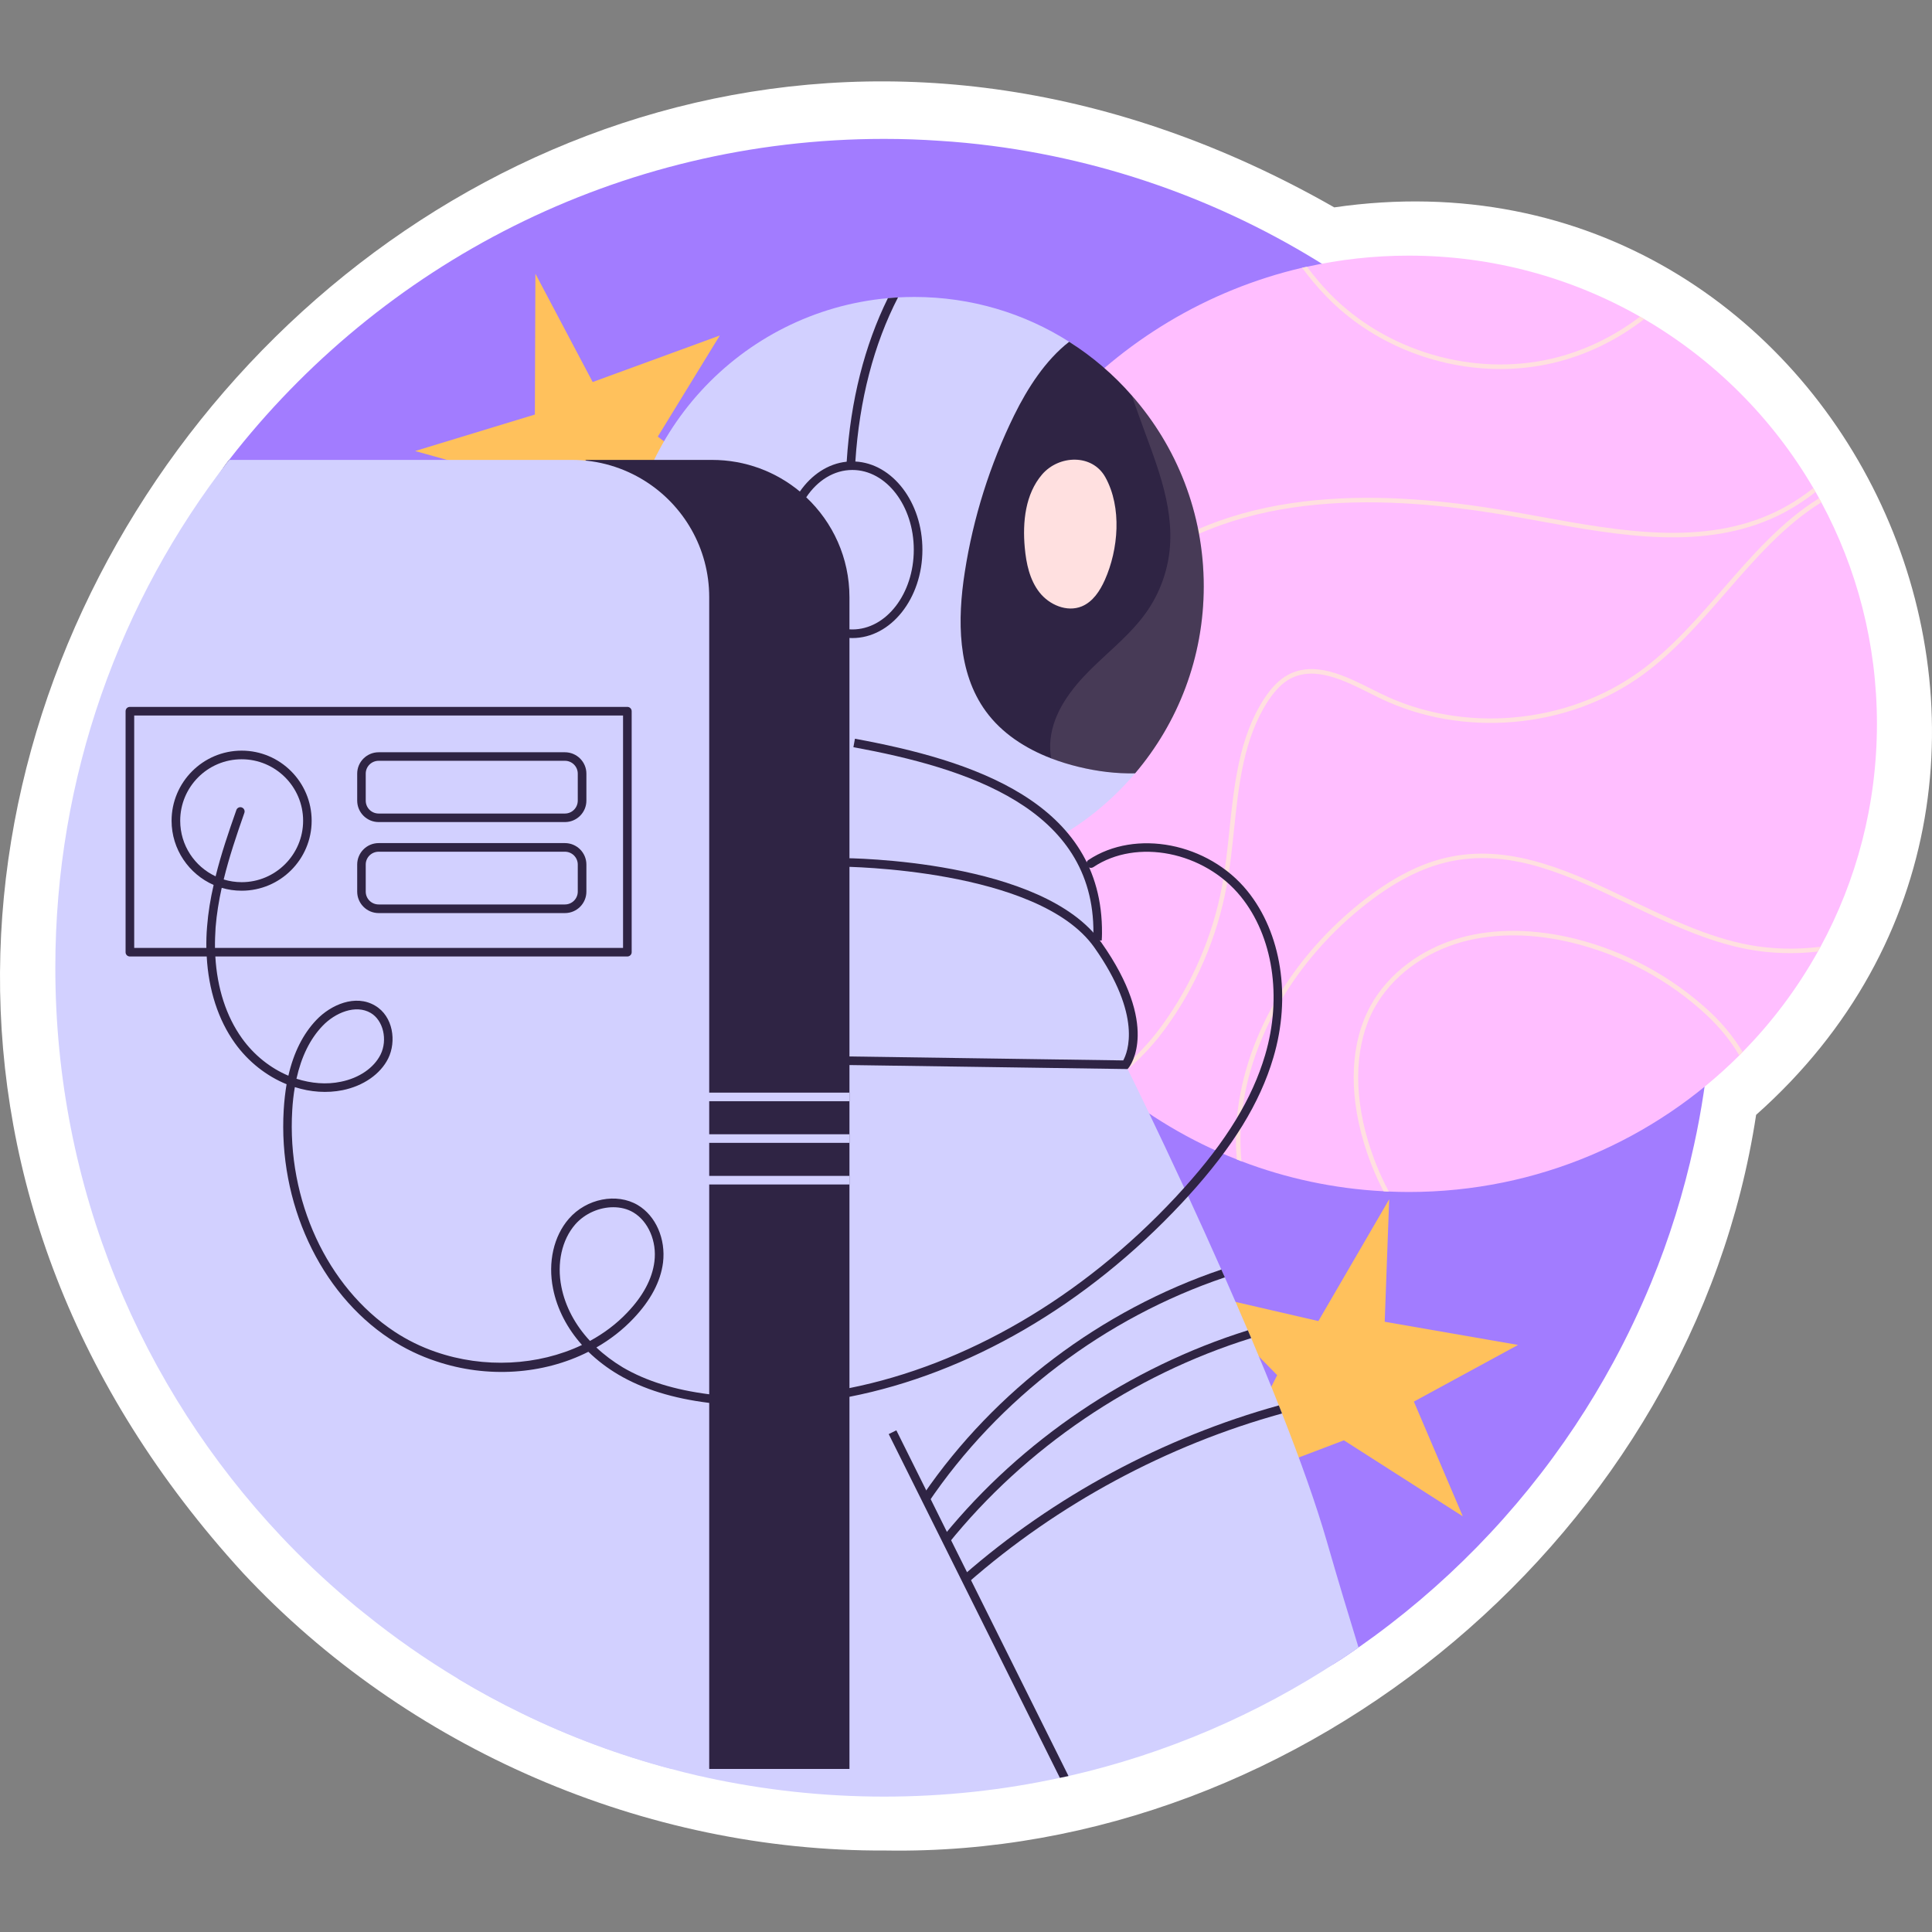
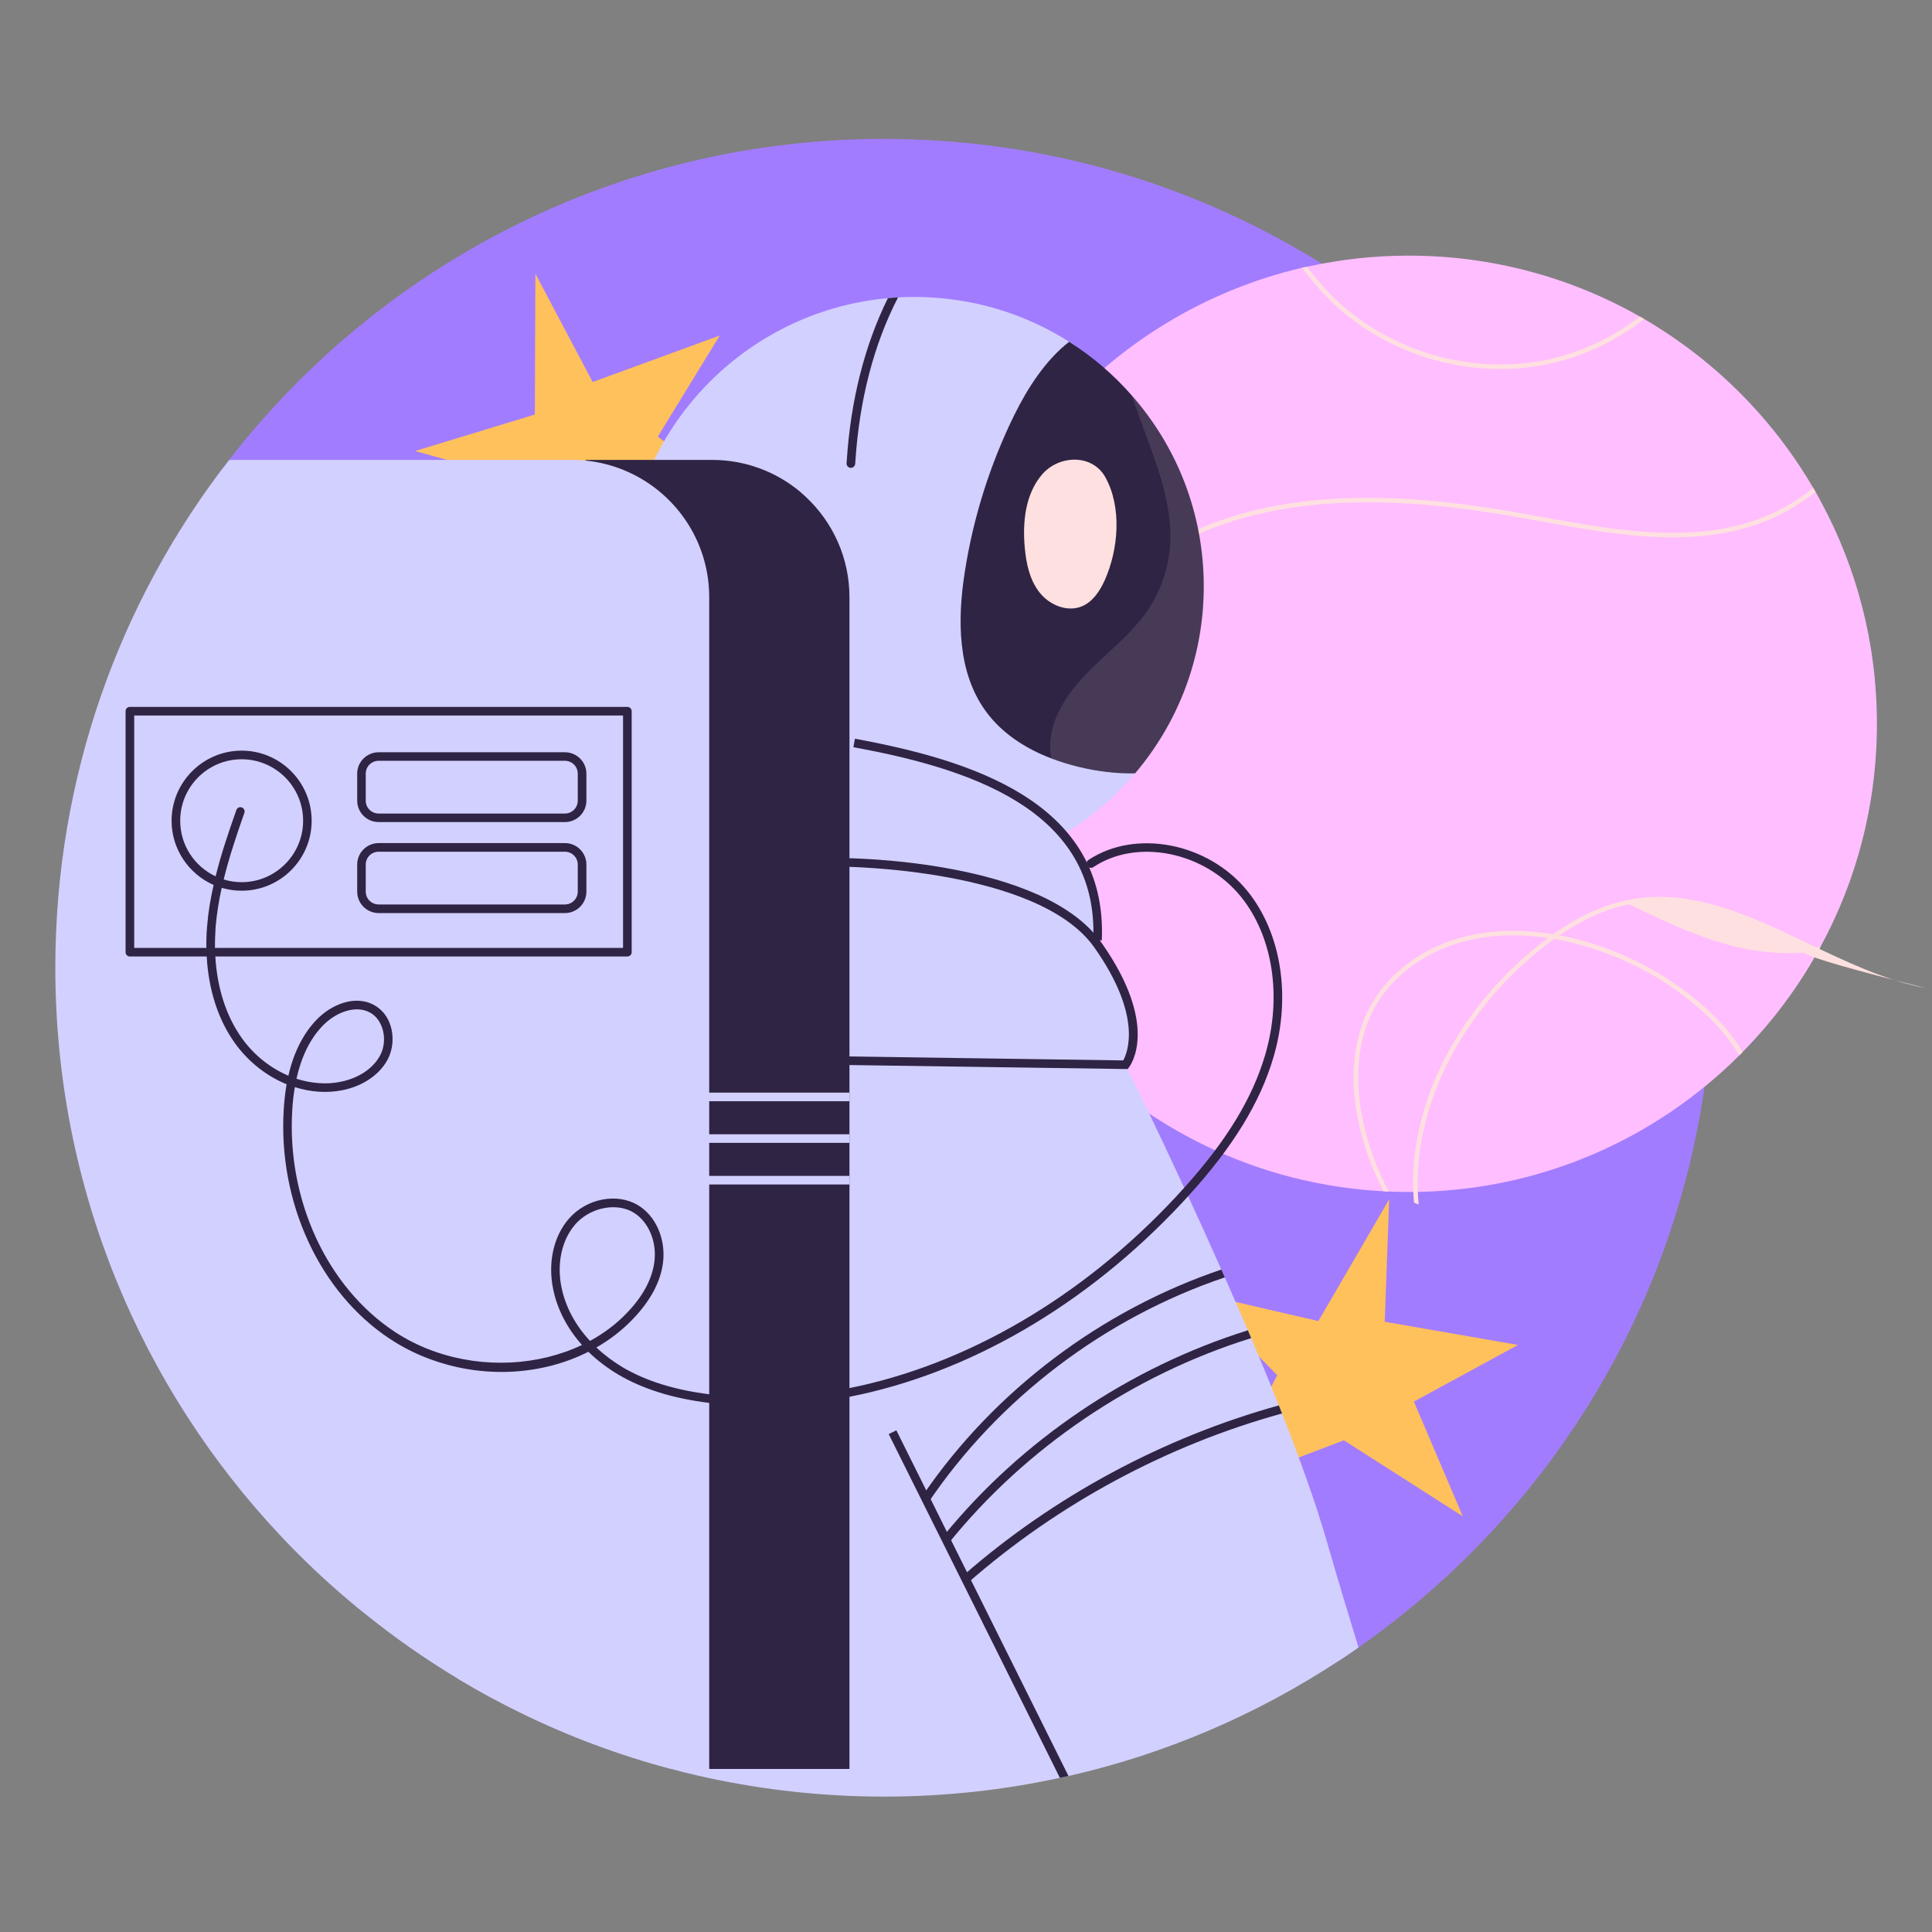
<svg xmlns="http://www.w3.org/2000/svg" id="Capa_1" x="0px" y="0px" viewBox="0 0 512.684 512.684" style="enable-background:new 0 0 512.684 512.684;" xml:space="preserve" width="512" height="512">
  <rect x="0" y="0" width="512.684" height="512.684" fill="#808080" stroke="none" />
  <g>
    <g>
      <g>
        <g>
-           <path style="fill:#FFFFFF;" d="M235,491.06c-63.803,0.354-127.005-27.057-170.496-73.625      C-117.564,218.439,119.865-78.633,354.065,55.031C489.618,35.323,568.3,205.015,466.011,295.841      C449.293,405.99,346.35,492.92,235,491.06z" />
-         </g>
+           </g>
      </g>
    </g>
    <g>
      <g>
        <g>
          <g>
            <g>
              <path style="fill:#A27CFF;" d="M454.58,256.795c0,3.958-0.095,7.892-0.334,11.802c-0.095,2.456-0.286,4.888-0.477,7.319        c-0.834,9.513-2.241,18.859-4.244,27.966c-2.742,12.612-6.556,24.819-11.372,36.501c-2.98,7.224-6.318,14.257-10.013,21.076        c-3.147,5.793-6.533,11.42-10.157,16.88c-15.282,23.007-34.832,43.01-57.482,58.841c-1.24,0.882-2.503,1.74-3.791,2.599        c-0.501,0.358-1.001,0.668-1.55,1.001c-21.553,14.162-13.466-23.075-39.358-17.186c-0.763,0.167-34.949,9.596-35.712,9.739        c-15.02,3.266-22.149,0-38.146,0c-110.766,0-107.526-33.554-119.309-143.658c-0.841-7.857-20.291-57.028-20.291-64.93        c0-50.758-70.475-65.486-41.555-102.703c40.221-51.831,103.138-85.186,173.828-85.186c4.911,0,9.775,0.167,14.591,0.501        c4.697,0.286,9.37,0.739,13.971,1.335c34.499,4.482,66.494,16.927,94.055,35.476c1.049,0.691,2.098,1.407,3.123,2.122        c26.44,18.454,48.613,42.557,64.801,70.547c6.437,11.11,11.921,22.84,16.332,35.071c0.691,1.931,1.383,3.862,2.003,5.817        c0.334,0.954,0.644,1.907,0.93,2.885c1.073,3.338,2.05,6.699,2.909,10.109c0.62,2.193,1.168,4.411,1.669,6.652        C452.649,223.25,454.58,239.796,454.58,256.795z" />
            </g>
          </g>
        </g>
      </g>
      <g>
        <g>
          <g>
            <g>
              <polygon style="fill:#FFC15C;" points="349.853,350.566 368.639,318.259 367.454,350.75 402.839,356.899 375.191,371.932         388.177,402.384 356.624,382.209 323.805,394.677 338.922,364.919 317.487,343.088       " />
            </g>
          </g>
        </g>
        <g>
          <g>
            <g>
              <polygon style="fill:#FFC15C;" points="141.933,110.005 142.077,72.633 157.274,101.376 191.003,89.035 174.554,115.865         201.01,135.765 163.598,134.039 141.389,161.229 139.627,127.898 110.155,119.686       " />
            </g>
          </g>
        </g>
      </g>
      <g>
        <g>
          <g>
            <g>
              <path style="fill:#FFBEFF;" d="M498.071,192.074c0,21.434-5.412,41.58-14.973,59.175c-0.214,0.429-0.453,0.858-0.691,1.264        c-5.46,9.775-12.183,18.74-19.979,26.655c-0.286,0.31-0.596,0.596-0.882,0.906c-22.459,22.387-53.477,36.239-87.713,36.239        c-1.764,0-3.529-0.048-5.293-0.119c-0.453,0-0.93-0.024-1.383-0.072c-13.232-0.691-25.916-3.457-37.717-7.963        c-0.405-0.167-0.811-0.31-1.216-0.477c-12.398-4.888-23.842-11.73-33.903-20.146c-0.31-0.238-0.62-0.501-0.93-0.787        c-19.407-16.475-33.664-38.838-40.054-64.325c-0.167-0.644-0.334-1.287-0.477-1.931c-2.146-9.131-3.266-18.644-3.266-28.419        c0-9.799,1.145-19.335,3.266-28.467c0.238-0.93,0.453-1.86,0.691-2.789c4.768-18.406,13.661-35.166,25.63-49.209        c0.644-0.787,1.311-1.55,2.003-2.313c16.737-18.716,39.052-32.329,64.348-38.242c0.429-0.071,0.858-0.191,1.288-0.262        c8.702-1.931,17.738-2.956,27.012-2.956c22.316,0,43.272,5.889,61.368,16.188c0.381,0.215,0.763,0.429,1.121,0.644        c18.549,10.824,34.046,26.297,44.87,44.846c0.215,0.334,0.405,0.668,0.596,1.025c0.31,0.548,0.644,1.097,0.93,1.669        c0.214,0.357,0.405,0.715,0.596,1.097C492.731,150.804,498.071,170.807,498.071,192.074z" />
            </g>
          </g>
        </g>
        <g>
          <g>
            <g>
              <g>
                <g>
                  <path style="fill:#FFE0E0;" d="M281.185,109.296c-2.074,6.413-4.292,12.827-6.938,19.025          c-5.436,12.731-12.636,24.628-21.386,35.285c0.238-0.93,0.453-1.86,0.691-2.789c7.939-10.037,14.543-21.147,19.598-32.973          c2.265-5.293,4.22-10.753,6.032-16.236C279.826,110.822,280.493,110.059,281.185,109.296z" />
                </g>
              </g>
            </g>
            <g>
              <g>
                <g>
-                   <path style="fill:#FFE0E0;" d="M483.099,251.248c-0.214,0.429-0.453,0.858-0.691,1.264          c-6.318,0.715-12.588,0.525-18.644-0.62c-10.896-2.051-21.362-7.057-31.495-11.921          c-15.807-7.558-30.755-14.71-47.015-11.468c-7.749,1.55-15.569,5.579-23.937,12.35          c-19.312,15.64-31.304,37.86-32.115,59.413c-0.095,2.646,0,5.293,0.238,7.891c-0.405-0.167-0.811-0.31-1.216-0.477          c-0.238-2.456-0.31-4.959-0.215-7.462c0.811-21.887,12.97-44.417,32.544-60.271c8.535-6.914,16.522-11.039,24.461-12.612          c16.641-3.338,32.472,4.244,47.778,11.563c10.061,4.816,20.456,9.799,31.185,11.825          C470.177,251.892,476.59,252.035,483.099,251.248z" />
+                   <path style="fill:#FFE0E0;" d="M483.099,251.248c-0.214,0.429-0.453,0.858-0.691,1.264          c-6.318,0.715-12.588,0.525-18.644-0.62c-10.896-2.051-21.362-7.057-31.495-11.921          c-7.749,1.55-15.569,5.579-23.937,12.35          c-19.312,15.64-31.304,37.86-32.115,59.413c-0.095,2.646,0,5.293,0.238,7.891c-0.405-0.167-0.811-0.31-1.216-0.477          c-0.238-2.456-0.31-4.959-0.215-7.462c0.811-21.887,12.97-44.417,32.544-60.271c8.535-6.914,16.522-11.039,24.461-12.612          c16.641-3.338,32.472,4.244,47.778,11.563c10.061,4.816,20.456,9.799,31.185,11.825          C470.177,251.892,476.59,252.035,483.099,251.248z" />
                </g>
              </g>
            </g>
            <g>
              <g>
                <g>
                  <path style="fill:#FFE0E0;" d="M276.655,179.581c-9.203,13.447-17.023,27.823-23.317,42.843          c-0.167-0.644-0.334-1.287-0.477-1.931c6.223-14.543,13.876-28.514,22.816-41.58c10.013-14.639,19.502-24.724,29.897-31.709          c30.159-20.265,70.786-15.926,98.728-10.896l4.077,0.739c21.505,3.91,43.701,7.963,62.894-1.264          c3.433-1.669,6.747-3.743,9.918-6.27c0.215,0.334,0.405,0.668,0.596,1.025c-3.195,2.527-6.556,4.649-10.013,6.318          c-19.502,9.394-41.937,5.317-63.609,1.359l-4.077-0.739c-27.728-4.983-68.044-9.298-97.846,10.729          C295.991,155.096,286.573,165.061,276.655,179.581z" />
                </g>
              </g>
            </g>
            <g>
              <g>
                <g>
-                   <path style="fill:#FFE0E0;" d="M483.313,133.304c-9.847,6.08-17.667,15.116-25.272,23.865          c-6.747,7.772-13.733,15.807-22.125,21.91c-19.812,14.4-47.898,16.856-69.927,6.104c-0.787-0.381-1.573-0.763-2.36-1.168          c-6.914-3.481-14.734-7.391-21.29-3.886c-2.098,1.144-3.958,3.028-5.865,5.913c-6.485,9.966-7.772,22.244-9.012,34.141          c-0.525,4.935-1.049,10.037-1.955,14.925c-2.503,13.685-8.202,26.846-16.451,38.075c-4.005,5.436-9.06,10.49-14.734,14.352          c-0.31-0.238-0.62-0.501-0.93-0.787c5.65-3.791,10.729-8.845,14.71-14.281c8.13-11.062,13.757-24.056,16.236-37.574          c0.882-4.864,1.43-9.942,1.931-14.853c1.264-12.016,2.575-24.438,9.203-34.642c2.026-3.076,4.029-5.078,6.318-6.318          c7.081-3.815,15.187,0.262,22.363,3.862c0.787,0.406,1.573,0.787,2.36,1.168c21.624,10.586,49.257,8.154,68.711-6.008          c8.273-6.008,15.211-13.995,21.91-21.72c7.677-8.821,15.569-17.953,25.582-24.175          C482.932,132.565,483.123,132.923,483.313,133.304z" />
-                 </g>
+                   </g>
              </g>
            </g>
          </g>
          <g>
            <g>
              <g>
                <g>
                  <path style="fill:#FFE0E0;" d="M462.428,279.167c-0.286,0.31-0.596,0.596-0.882,0.906          c-2.289-3.934-5.341-7.605-8.655-10.705c-9.894-9.203-22.053-15.783-35.166-19.073c-10.633-2.67-20.933-2.766-29.754-0.334          c-10.228,2.861-18.716,9.25-23.269,17.547c-5.078,9.298-5.674,21.815-1.669,35.285c1.216,4.005,2.956,8.678,5.507,13.399          c-0.453,0-0.93-0.024-1.383-0.072c-2.432-4.578-4.101-9.107-5.269-12.994c-4.101-13.757-3.457-26.607,1.788-36.191          c4.697-8.583,13.447-15.187,23.984-18.12c9.012-2.503,19.526-2.384,30.374,0.31c13.304,3.338,25.63,10.037,35.691,19.359          C457.04,271.562,460.068,275.209,462.428,279.167z" />
                </g>
              </g>
            </g>
          </g>
          <g>
            <g>
              <g>
                <g>
                  <path style="fill:#FFE0E0;" d="M436.322,84.668c-7.153,5.555-15.473,9.632-24.318,11.682          c-4.53,1.049-9.179,1.574-13.852,1.574c-17.047,0-34.117-6.866-46.038-19.097c-2.384-2.432-4.554-5.054-6.58-7.772          c0.429-0.071,0.858-0.191,1.288-0.262c1.907,2.527,3.934,4.959,6.127,7.2c14.925,15.258,38.003,22.006,58.793,17.19          c8.511-1.979,16.522-5.865,23.46-11.158C435.583,84.239,435.964,84.453,436.322,84.668z" />
                </g>
              </g>
            </g>
          </g>
        </g>
      </g>
      <g>
        <g>
          <g>
            <g>
              <g>
                <g>
                  <path style="fill:#D2D0FF;" d="M301.21,205.215c-14.076,16.605-35.077,27.128-58.56,27.128          c-42.388,0-76.759-34.371-76.759-76.759c0-40.042,30.635-72.91,69.721-76.463c0.888-0.091,1.777-0.137,2.688-0.205          c1.435-0.068,2.893-0.114,4.35-0.114c15.101,0,29.2,4.351,41.067,11.89c21.479,13.621,6.332,35.532,6.332,62.842          C290.049,172.462,312.576,191.845,301.21,205.215z" />
                </g>
              </g>
            </g>
          </g>
          <g>
            <g>
              <g>
                <g>
                  <g>
                    <g>
                      <path style="fill:#2F2444;" d="M238.3,78.916c-6.423,12.459-10.25,27.173-11.32,43.55            c-0.023,0.205-0.023,0.41-0.046,0.615c-0.046,0.592-0.547,1.071-1.139,1.071h-0.068c-0.638-0.046-1.116-0.592-1.07-1.207            c0-0.137,0.023-0.296,0.023-0.433c1.025-16.217,4.76-30.886,10.933-43.39C236.5,79.03,237.389,78.985,238.3,78.916z" />
                    </g>
                  </g>
                </g>
              </g>
            </g>
            <g>
              <g>
                <g>
                  <g>
                    <g>
-                       <path style="fill:#2F2444;" d="M226.989,122.472c-0.286-0.024-0.524-0.024-0.811-0.024c-0.501,0-1.001,0.024-1.502,0.071            c-4.935,0.501-9.346,3.481-12.421,7.915c-2.909,4.148-4.649,9.561-4.649,15.449c0,12.588,7.915,22.912,17.81,23.412            c0.262,0.024,0.501,0.024,0.763,0.024c10.252,0,18.596-10.514,18.596-23.436            C244.775,133.296,236.86,122.997,226.989,122.472z M226.179,167.032c-0.262,0-0.525,0-0.763-0.024            c-8.631-0.525-15.545-9.799-15.545-21.124c0-5.34,1.526-10.204,4.077-13.923c2.956-4.435,7.343-7.248,12.231-7.248            c9.012,0,16.307,9.513,16.307,21.171C242.486,157.543,235.191,167.032,226.179,167.032z" />
-                     </g>
+                       </g>
                  </g>
                </g>
              </g>
            </g>
          </g>
          <g>
            <g>
              <g>
                <g>
                  <path style="fill:#2F2444;" d="M319.432,155.584c0,18.928-6.856,36.261-18.222,49.631          c-5.011,0.114-10.068-0.524-14.942-1.708c-2.46-0.592-4.92-1.344-7.311-2.255c-6.833-2.619-13.097-6.651-17.356-12.505          c-7.539-10.341-7.562-24.303-5.58-36.944c2.232-14.418,6.674-28.494,13.097-41.591c3.576-7.266,8.336-14.646,14.6-19.52          c6.195,3.94,11.821,8.746,16.627,14.258C312.234,118.458,319.432,136.178,319.432,155.584z" />
                </g>
              </g>
            </g>
          </g>
          <g>
            <g>
              <g>
                <g>
                  <path style="fill:#FFE0E0;" d="M276.516,125.925c-4.433,5.185-5.197,12.588-4.581,19.382          c0.382,4.215,1.294,8.563,3.906,11.893c2.612,3.33,7.312,5.323,11.224,3.71c2.935-1.21,4.822-4.096,6.116-6.995          c3.612-8.089,4.58-19.243,0.153-27.252C289.859,120.375,280.978,120.707,276.516,125.925z" />
                </g>
              </g>
            </g>
          </g>
          <g style="opacity:0.12;">
            <g>
              <g>
                <g>
                  <path style="fill:#FFE0E0;" d="M319.432,155.584c0,18.928-6.856,36.261-18.222,49.631          c-5.011,0.114-10.068-0.524-14.942-1.708c-2.46-0.592-4.92-1.344-7.311-2.255c-0.296-1.685-0.365-3.394-0.182-5.079          c0.774-7.22,5.489-13.416,10.637-18.518c5.171-5.125,11.024-9.658,15.124-15.671c3.189-4.692,5.216-10.181,5.831-15.853          c1.321-12.55-4.123-24.44-8.2-35.988c-0.592-1.663-1.23-3.417-1.822-5.193C312.234,118.458,319.432,136.178,319.432,155.584          z" />
                </g>
              </g>
            </g>
          </g>
        </g>
        <g>
          <g>
            <g>
              <g>
                <path style="fill:#D2D0FF;" d="M360.502,437.18c-1.24,0.882-2.503,1.74-3.791,2.599c-0.501,0.358-1.001,0.668-1.502,0.978         c0,0.024,0,0.048-0.024,0.048l-0.024-0.024c-21.553,14.162-45.728,24.628-71.62,30.517c-0.763,0.167-1.526,0.334-2.289,0.477         c-15.02,3.266-30.636,4.983-46.634,4.983c-16.212,0-31.995-1.764-47.206-5.078v-0.024c-0.239-0.024-0.453-0.072-0.668-0.143         c-0.501-0.095-1.001-0.215-1.502-0.31c-2.384-0.548-4.768-1.144-7.129-1.788c-13.756-3.648-26.989-8.583-39.553-14.71         c-5.794-2.813-11.444-5.865-16.952-9.179c-1.716-21.577-4.101-53.238-5.841-84.28c-0.048-0.834-0.096-1.669-0.143-2.503         c-2.146-38.528-3.314-75.673-1.097-90.932c0.668-4.649,2.217-9.322,4.387-13.995c0.357-0.763,0.715-1.502,1.12-2.265         c1.573-3.123,3.433-6.199,5.507-9.251c0.501-0.763,1.049-1.526,1.597-2.289c3.433-4.84,7.367-9.537,11.492-13.995         c0.715-0.763,1.431-1.526,2.146-2.289c1.812-1.907,3.671-3.767,5.531-5.579c0.787-0.763,1.574-1.526,2.36-2.265         c1.55-1.478,3.123-2.909,4.649-4.268c0.787-0.691,1.55-1.383,2.289-2.05c3.433-2.98,6.723-5.722,9.727-8.13         c0.787-0.644,1.55-1.24,2.289-1.812c3.219-2.527,6.008-4.601,8.202-6.199c3.123-2.265,5.007-3.529,5.007-3.529         s2.766,0.429,7.367,1.216c8.249,1.407,22.411,3.958,37.217,7.272c12.398,2.766,25.248,6.056,35.524,9.632         c0.072,0.024,0.143,0.072,0.215,0.095c7.415,2.575,13.447,5.317,16.975,8.13c1.86,1.478,3.481,3.052,4.887,4.649         c2.313,2.694,4.053,5.484,5.317,8.225v0.024c0.143,0.286,0.286,0.572,0.381,0.858h0.024         c3.529,8.178,3.171,15.902,2.789,19.121c0,0,0,0,0,0.024c0,0.143,0,0.262-0.024,0.358c-0.095,0.811-0.191,1.24-0.191,1.24         s13.852,13.876,7.367,31.804c0,0,0.191,0.382,0.548,1.121v0.024c1.812,3.624,7.677,15.64,15.02,31.495         c0.357,0.739,0.691,1.478,1.049,2.241c2.789,6.056,5.77,12.612,8.797,19.455c0.334,0.691,0.62,1.383,0.93,2.074         c2.027,4.601,4.077,9.322,6.104,14.066c0.31,0.691,0.596,1.359,0.906,2.074c2.503,5.937,4.983,11.921,7.319,17.857         c0.286,0.691,0.572,1.407,0.858,2.146c4.816,12.279,9.06,24.104,11.969,34.213         C355.233,419.943,358.046,429.17,360.502,437.18z" />
              </g>
            </g>
          </g>
        </g>
        <g>
          <g>
            <g>
              <g>
                <g>
                  <path style="fill:#2F2444;" d="M292.354,249.581l-2.27-0.177c0.044-0.573,0.063-1.144,0.069-1.719          c0.297-33.36-33.882-43.93-63.691-49.411l0.412-2.24c30.686,5.643,65.868,16.615,65.556,51.671          C292.424,248.334,292.403,248.957,292.354,249.581z" />
                </g>
              </g>
            </g>
          </g>
          <g>
            <g>
              <g>
                <g>
                  <path style="fill:#2F2444;" d="M299.228,283.69l-81.203-1.171l0.033-2.277l80.004,1.154          c1.171-2.113,5.138-11.817-7.676-29.986c-14.8-20.98-66.4-21.421-66.92-21.424l0.009-2.277          c2.169,0.008,53.297,0.448,68.771,22.387c15.625,22.151,7.676,32.713,7.331,33.152L299.228,283.69z" />
                </g>
              </g>
            </g>
          </g>
          <g>
            <g>
              <g>
                <g>
                  <g>
                    <path style="fill:#2F2444;" d="M257.673,419.323l25.868,51.975c-0.763,0.167-1.526,0.334-2.289,0.477l-45.418-91.218           l2.026-1.001l7.939,15.95l1.168,2.313l4.315,8.702l1.097,2.194l4.244,8.511L257.673,419.323z" />
                  </g>
                </g>
              </g>
            </g>
            <g>
              <g>
                <g>
                  <g>
                    <g>
                      <g>
                        <path style="fill:#2F2444;" d="M325.035,338.963c-31.797,10.728-60.041,32.093-78.809,59.926l-1.161-2.346             c18.973-27.651,47.24-48.88,79.037-59.653C324.42,337.573,324.716,338.257,325.035,338.963z" />
                      </g>
                    </g>
                  </g>
                </g>
              </g>
              <g>
                <g>
                  <g>
                    <g>
                      <g>
                        <path style="fill:#2F2444;" d="M332.028,355.089c-31.296,9.726-59.949,29.132-80.426,54.597l-1.116-2.232             c20.659-25.351,49.358-44.666,80.654-54.437C331.436,353.7,331.732,354.383,332.028,355.089z" />
                      </g>
                    </g>
                  </g>
                </g>
              </g>
              <g>
                <g>
                  <g>
                    <g>
                      <g>
                        <path style="fill:#2F2444;" d="M340.205,375.087c-30.59,8.428-59.585,24.053-83.433,45.008l-1.048-2.118             c23.939-20.909,52.98-36.535,83.637-45.03C339.635,373.652,339.931,374.358,340.205,375.087z" />
                      </g>
                    </g>
                  </g>
                </g>
              </g>
            </g>
          </g>
        </g>
        <g>
          <g>
            <g>
              <g>
                <g>
                  <g>
                    <g>
                      <g>
                        <path style="fill:#2F2444;" d="M225.416,158.473v310.941h-37.217l-9.336-4.46c-39.354-10.435-20.836-53.691-48.72-83.361             c-37.121-39.386-37.741-76.163-37.741-134.527c0-50.758-60.532-87.806-31.613-125.022l48.499,28.528l46.294-28.528             h33.379c8.845,0,16.975,3.147,23.293,8.392c0.572,0.501,1.144,1.001,1.693,1.526             C221.005,138.613,225.416,148.03,225.416,158.473z" />
                      </g>
                    </g>
                  </g>
                </g>
              </g>
              <g>
                <g>
                  <g>
                    <g>
                      <g>
                        <path style="fill:#D2D0FF;" d="M188.199,158.473v310.941h-10.085c-13.756-3.648-26.989-8.583-39.553-14.71             c-5.794-2.813-11.444-5.865-16.952-9.179c-8.654-5.198-16.927-10.967-24.771-17.309c-1.55-1.192-3.052-2.456-4.554-3.743             c-6.223-5.269-12.159-10.896-17.738-16.832C37.425,368.254,14.68,315.159,14.68,256.795             c0-50.759,17.19-97.536,46.11-134.752h90.955c7.129,0,13.757,2.051,19.383,5.579             C181.38,134.059,188.199,145.479,188.199,158.473z" />
                      </g>
                    </g>
                  </g>
                </g>
              </g>
            </g>
            <g>
              <g>
                <g>
                  <g>
                    <g>
                      <g>
                        <path style="fill:#2F2444;" d="M166.479,187.584H34.469c-0.644,0-1.144,0.501-1.144,1.144v63.967             c0,0.62,0.501,1.121,1.144,1.121h132.01c0.62,0,1.145-0.501,1.145-1.121v-63.967             C167.624,188.084,167.099,187.584,166.479,187.584z M165.335,251.55H35.613v-61.678h129.722V251.55z" />
                      </g>
                    </g>
                  </g>
                </g>
              </g>
              <g>
                <g>
                  <g>
                    <g>
                      <g>
                        <path style="fill:#2F2444;" d="M64.128,199.194c-10.252,0-18.596,8.368-18.596,18.596             c0,7.605,4.601,14.162,11.158,17.047c0.691,0.286,1.431,0.548,2.146,0.763c1.669,0.501,3.433,0.763,5.293,0.763             c10.252,0,18.573-8.321,18.573-18.572C82.7,207.563,74.38,199.194,64.128,199.194z M64.128,234.098             c-1.669,0-3.266-0.262-4.768-0.715c-0.715-0.215-1.454-0.501-2.146-0.834c-5.555-2.599-9.394-8.225-9.394-14.758             c0-8.988,7.295-16.308,16.308-16.308c8.988,0,16.308,7.319,16.308,16.308S73.116,234.098,64.128,234.098z" />
                      </g>
                    </g>
                  </g>
                </g>
              </g>
              <g>
                <g>
                  <g>
                    <g>
                      <g>
                        <path style="fill:#2F2444;" d="M149.91,199.624h-49.424c-3.147,0-5.698,2.551-5.698,5.674v7.152             c0,3.147,2.551,5.698,5.698,5.698h49.424c3.147,0,5.698-2.551,5.698-5.698v-7.152             C155.608,202.175,153.057,199.624,149.91,199.624z M153.319,212.45c0,1.907-1.526,3.433-3.409,3.433h-49.424             c-1.907,0-3.433-1.526-3.433-3.433v-7.152c0-1.884,1.526-3.409,3.433-3.409h49.424c1.883,0,3.409,1.526,3.409,3.409             V212.45z" />
                      </g>
                    </g>
                  </g>
                </g>
              </g>
              <g>
                <g>
                  <g>
                    <g>
                      <g>
                        <path style="fill:#2F2444;" d="M149.91,223.727h-49.424c-3.147,0-5.698,2.551-5.698,5.698v7.176             c0,3.147,2.551,5.698,5.698,5.698h49.424c3.147,0,5.698-2.551,5.698-5.698v-7.176             C155.608,226.278,153.057,223.727,149.91,223.727z M153.319,236.602c0,1.883-1.526,3.409-3.409,3.409h-49.424             c-1.907,0-3.433-1.526-3.433-3.409v-7.176c0-1.884,1.526-3.409,3.433-3.409h49.424c1.883,0,3.409,1.526,3.409,3.409             V236.602z" />
                      </g>
                    </g>
                  </g>
                </g>
              </g>
            </g>
            <g>
              <g>
                <g>
                  <g>
                    <g>
                      <path style="fill:#2F2444;" d="M331.01,236.435c-10.371-12.803-29.683-16.546-42.176-8.225            c-0.238,0.143-0.381,0.358-0.453,0.596c-0.024,0.095-0.048,0.214-0.048,0.31v0.024c0,0.214,0.071,0.453,0.191,0.644            c0.048,0.095,0.119,0.167,0.191,0.215h0.024c0.095,0.095,0.191,0.167,0.286,0.214h0.024            c0.334,0.143,0.715,0.119,1.073-0.095c11.515-7.725,29.444-4.148,39.124,7.772c8.559,10.538,11.039,26.679,6.461,42.128            c-3.386,11.444-10.228,22.721-21.457,35.166c-0.715,0.811-1.478,1.645-2.265,2.48            c-25.01,26.798-55.789,44.536-86.568,50.687c-11.182,2.241-22.363,2.98-33.259,2.05c-1.359-0.119-2.694-0.262-3.958-0.405            c-9.179-1.168-16.713-3.505-22.912-7.129c-2.575-1.55-4.959-3.338-7.033-5.293c3.624-2.074,6.962-4.649,9.846-7.701            c4.554-4.792,7.2-9.775,7.844-14.829c0.763-6.294-1.931-12.421-6.699-15.259c-5.579-3.314-13.637-1.74-18.287,3.624            c-4.029,4.625-5.603,11.539-4.196,18.549c1.073,5.412,3.743,10.538,7.677,14.949c-11.611,5.531-26.035,6.27-38.814,1.836            c-3.839-1.311-7.534-3.123-10.967-5.388c-17.881-11.873-28.538-34.88-27.108-58.722c0.119-2.146,0.358-4.196,0.691-6.151            c4.172,1.335,8.535,1.645,12.684,0.811c5.507-1.12,10.037-4.268,12.088-8.416c2.217-4.482,1.359-11.181-3.481-14.019            c-5.221-3.1-11.754-0.215-15.569,3.791c-3.529,3.695-6.032,8.654-7.438,14.806c-4.744-2.003-9.107-5.436-12.326-9.942            c-4.172-5.817-6.58-13.327-7.057-21.696c-0.048-0.739-0.071-1.502-0.095-2.265c-0.024-1.812,0.048-3.624,0.167-5.484            c0.286-3.529,0.858-7.009,1.621-10.467c0.167-0.739,0.334-1.478,0.525-2.217c1.431-5.889,3.409-11.754,5.483-17.667            c0.215-0.596-0.095-1.24-0.691-1.454c-0.596-0.215-1.24,0.119-1.43,0.691c-2.074,5.889-4.053,11.706-5.507,17.595            c-0.167,0.763-0.358,1.526-0.525,2.289c-0.834,3.624-1.454,7.319-1.74,11.062c-0.167,1.907-0.215,3.791-0.191,5.65            c0.024,0.763,0.048,1.526,0.095,2.265c0.477,8.845,3.052,16.832,7.486,23.007c3.576,4.983,8.44,8.75,13.709,10.896            c-0.358,2.146-0.62,4.387-0.763,6.795c-1.478,24.604,9.561,48.47,28.133,60.748c3.886,2.575,8.058,4.578,12.35,5.984            c13.47,4.53,28.347,3.552,40.364-2.527c2.337,2.265,5.031,4.339,8.035,6.103c6.509,3.815,14.4,6.27,24.032,7.462            c1.216,0.143,2.479,0.286,3.767,0.381c3.171,0.286,6.366,0.429,9.56,0.429c7.915,0,15.879-0.835,23.889-2.432            c31.399-6.151,62.775-24.175,88.237-51.45c0.572-0.596,1.12-1.192,1.645-1.788c11.849-13.017,19.049-24.747,22.602-36.764            C342.692,264.52,340.046,247.593,331.01,236.435z M85.609,272.221c3.314-3.481,8.774-5.77,12.779-3.409            c3.314,1.955,4.53,7.129,2.599,11.039c-1.764,3.529-5.674,6.223-10.514,7.2c-3.838,0.811-7.891,0.453-11.801-0.787            C79.982,280.375,82.295,275.654,85.609,272.221z M148.98,341.504c-1.264-6.294,0.119-12.517,3.672-16.594            c2.575-2.932,6.437-4.554,10.085-4.554c1.908,0,3.743,0.429,5.341,1.383c3.958,2.36,6.27,7.701,5.579,13.041            c-0.572,4.554-2.98,9.107-7.2,13.518c-2.861,3.028-6.223,5.531-9.894,7.534            C152.651,351.637,150.005,346.702,148.98,341.504z" />
                    </g>
                  </g>
                </g>
              </g>
            </g>
          </g>
          <g>
            <g>
              <g>
                <g>
                  <g>
                    <g>
                      <rect x="181.608" y="289.946" style="fill:#D2D0FF;" width="43.8" height="2.278" />
                    </g>
                  </g>
                </g>
              </g>
            </g>
            <g>
              <g>
                <g>
                  <g>
                    <g>
                      <rect x="181.608" y="300.993" style="fill:#D2D0FF;" width="43.8" height="2.278" />
                    </g>
                  </g>
                </g>
              </g>
            </g>
            <g>
              <g>
                <g>
                  <g>
                    <g>
                      <rect x="181.608" y="312.04" style="fill:#D2D0FF;" width="43.8" height="2.278" />
                    </g>
                  </g>
                </g>
              </g>
            </g>
          </g>
        </g>
      </g>
    </g>
  </g>
</svg>